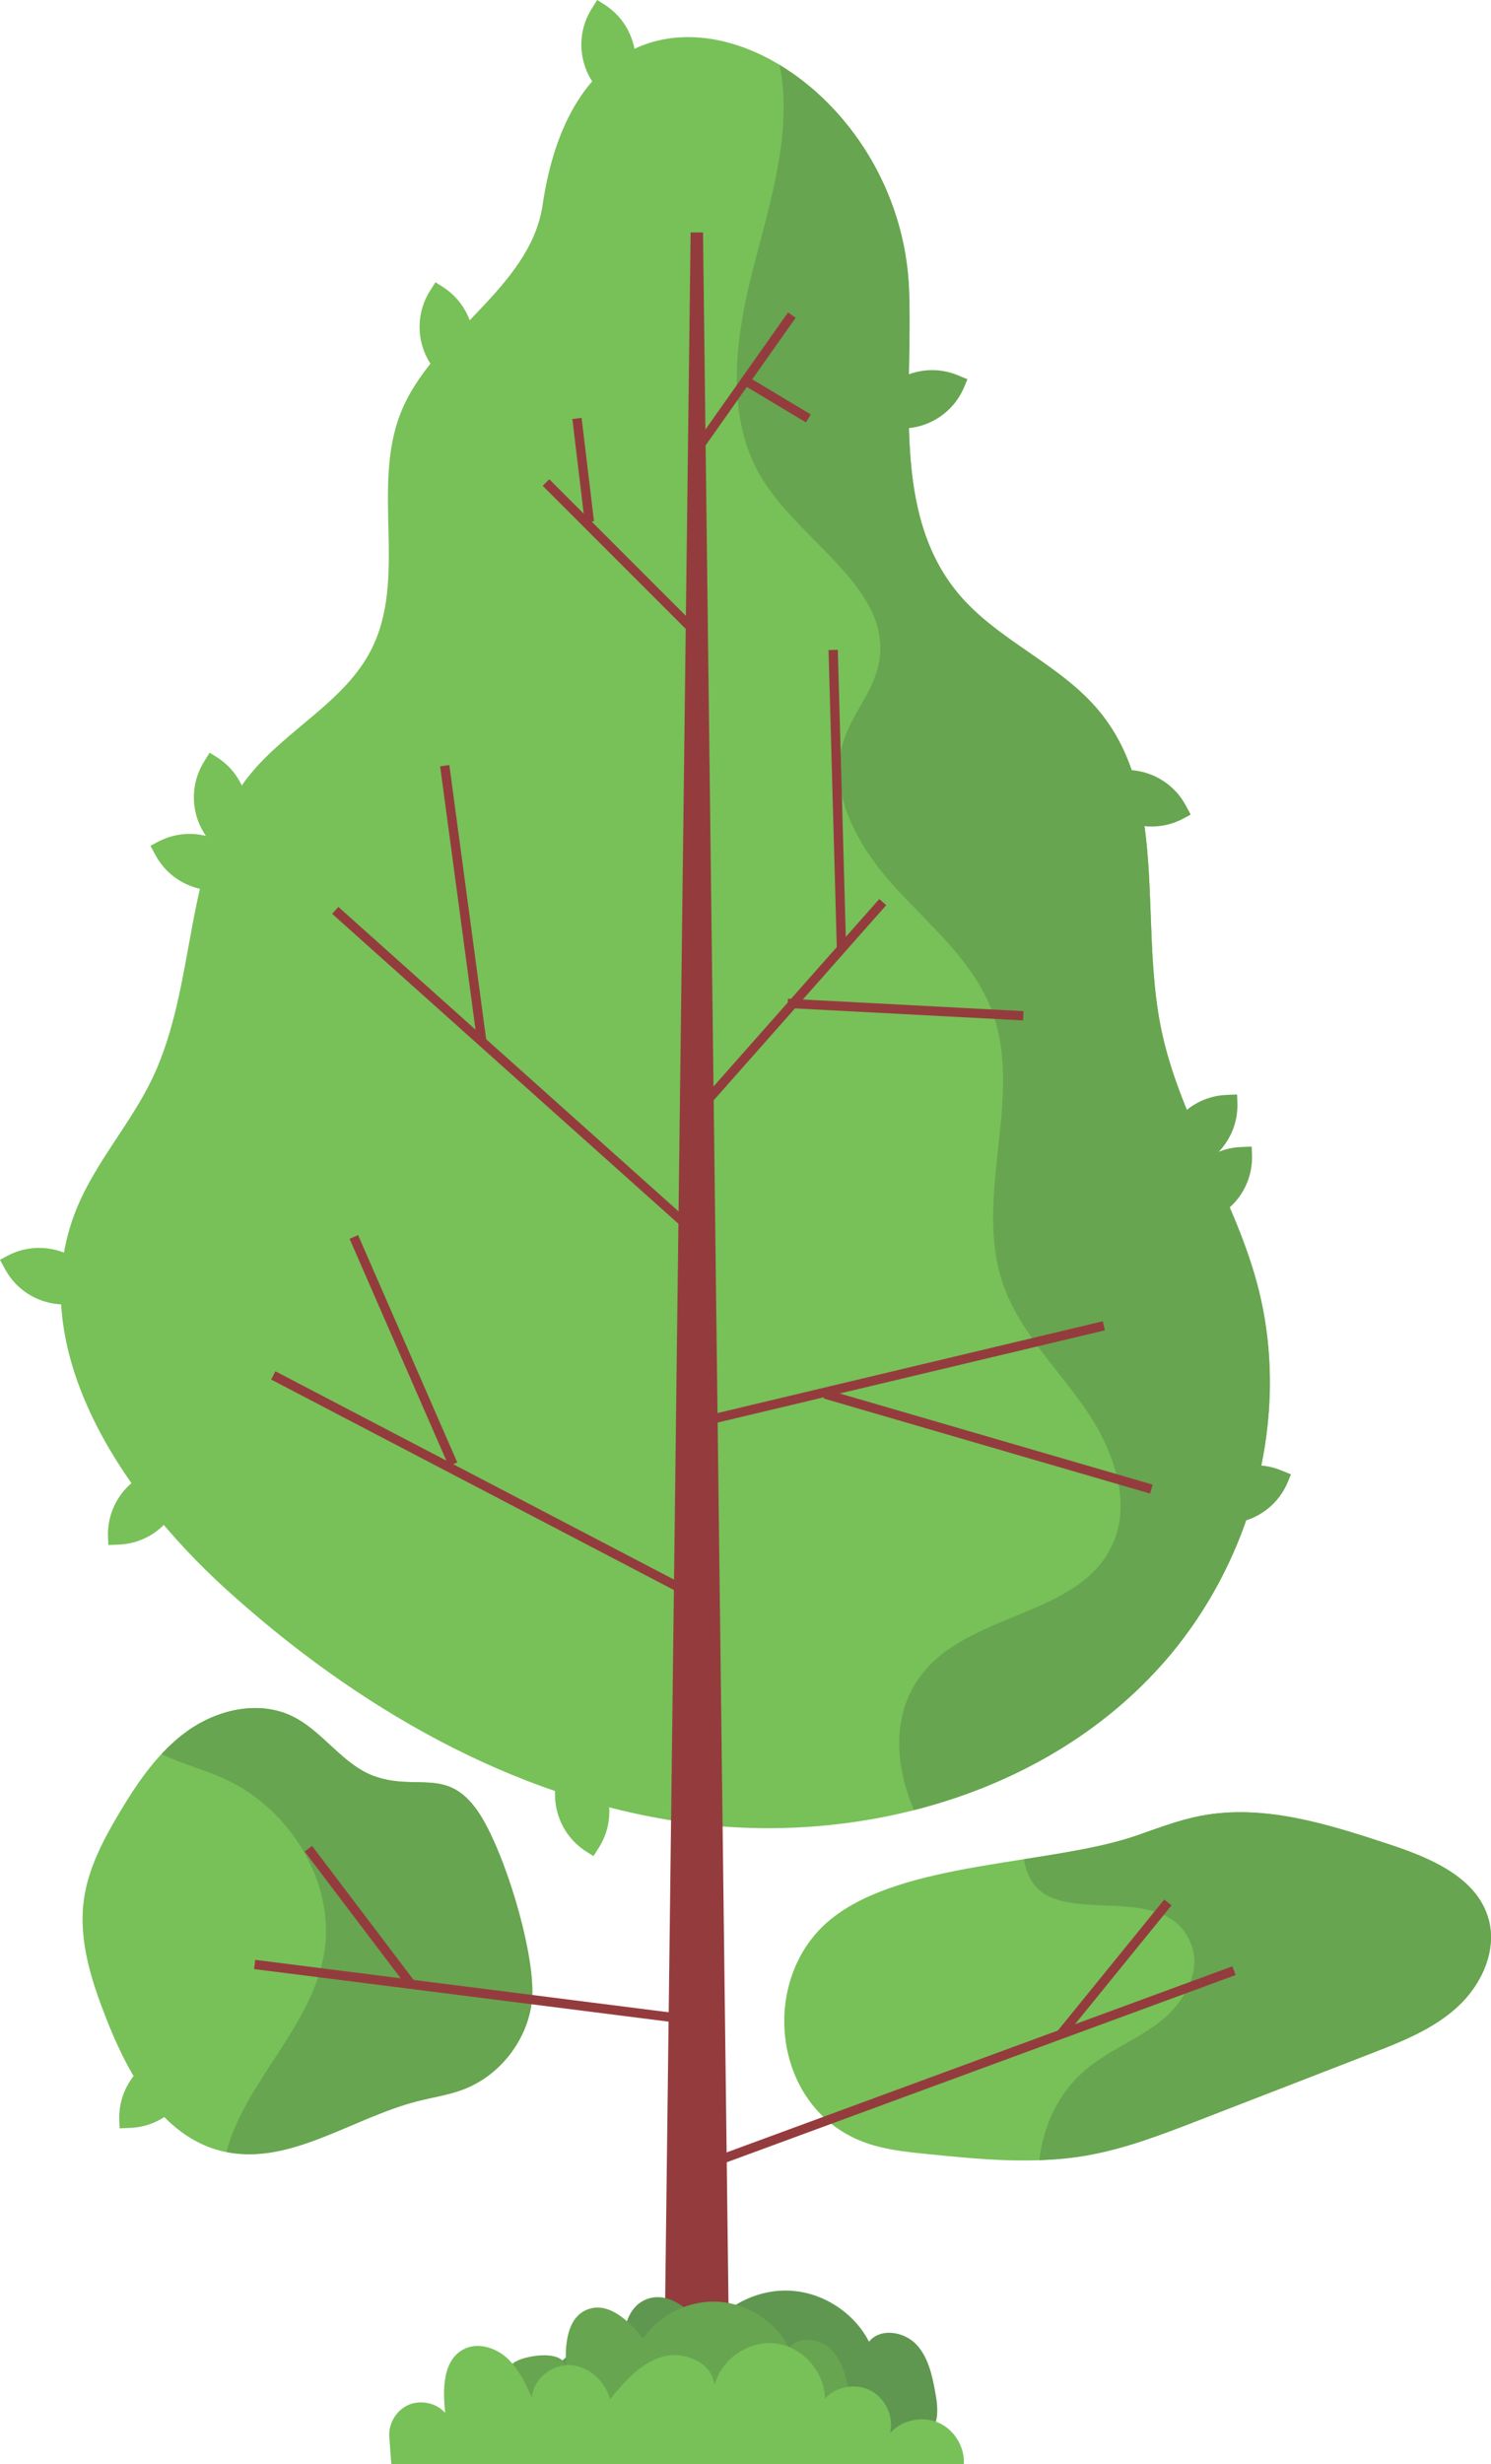
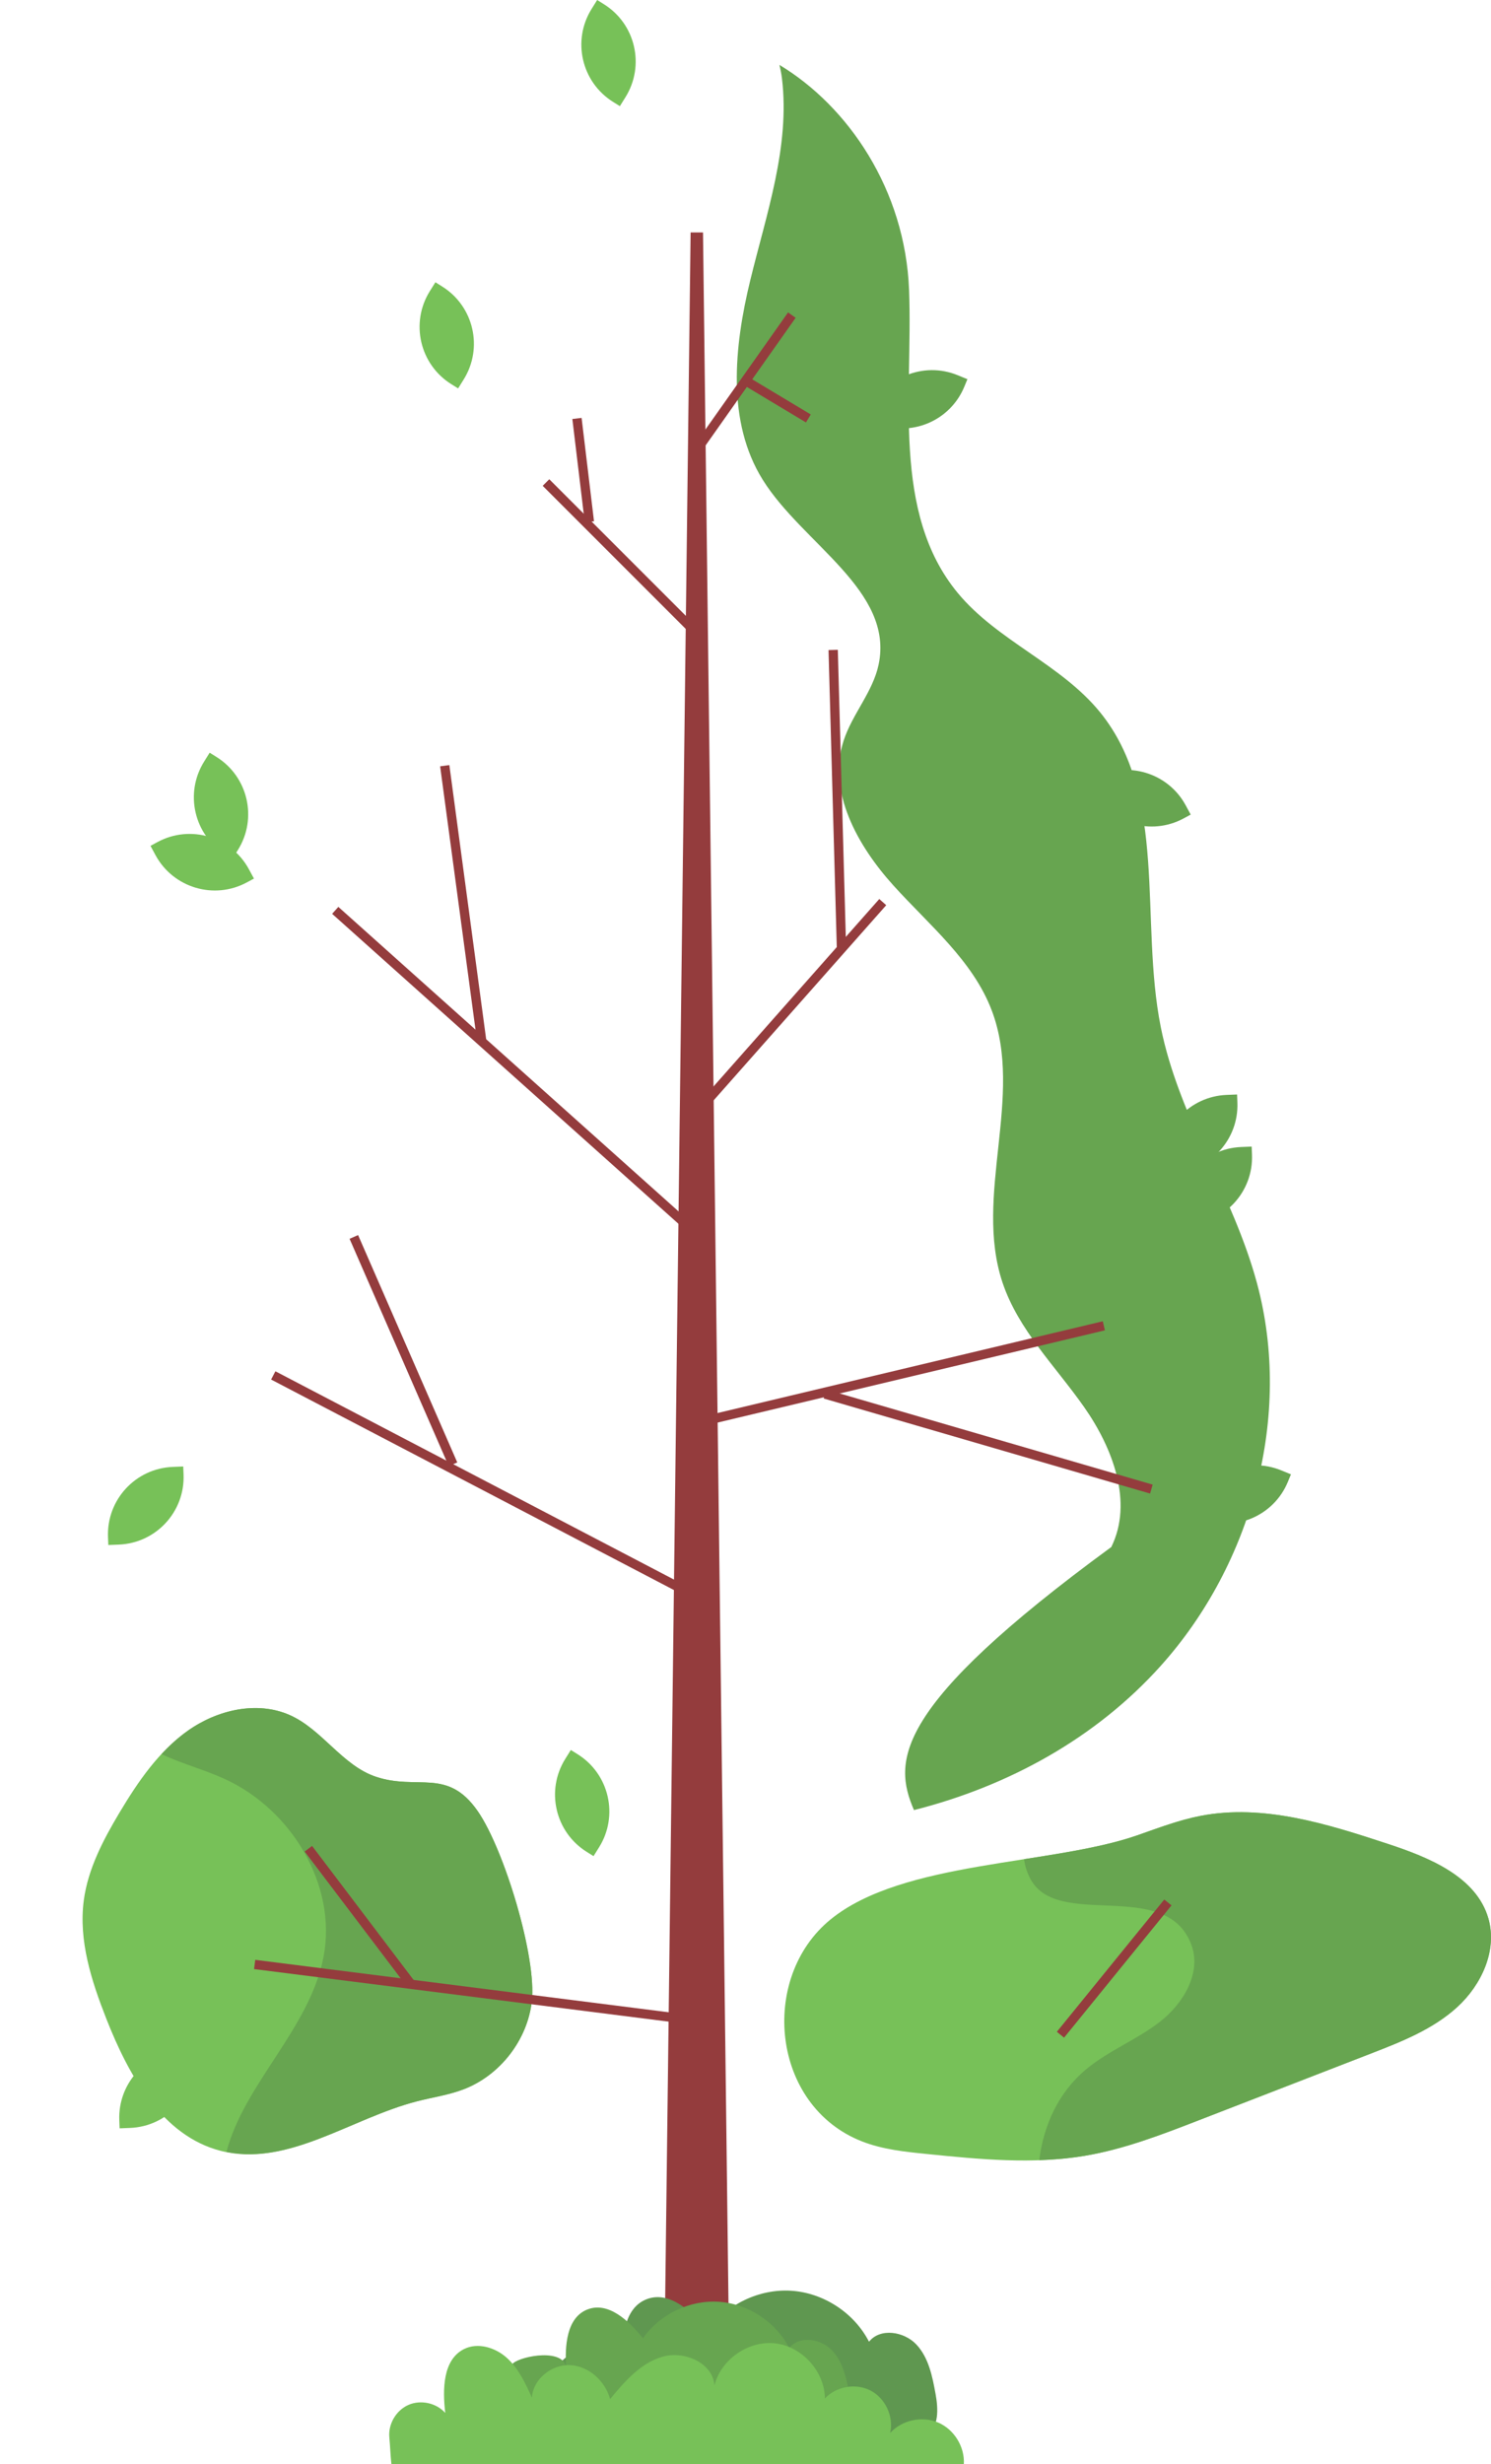
<svg xmlns="http://www.w3.org/2000/svg" style="isolation:isolate" viewBox="190.855 243.647 120.273 198.715" width="120.273pt" height="198.715pt">
  <g>
-     <path d=" M 234.627 260.161 C 233.621 266.977 225.65 270.595 223.149 277.015 C 220.81 283.021 223.725 290.282 220.805 296.028 C 218.673 300.224 213.995 302.448 211.027 306.1 C 205.557 312.829 206.876 322.83 203.124 330.648 C 201.369 334.305 198.539 337.393 197.018 341.152 C 192.626 352.008 200.412 363.923 209.083 371.792 C 219.479 381.226 232.162 388.64 246.063 390.597 C 259.963 392.555 275.112 388.423 284.488 377.976 C 291.865 369.757 295.121 357.823 292.26 347.156 C 290.347 340.022 285.929 333.693 284.486 326.449 C 282.776 317.864 285.109 307.864 279.586 301.073 C 276.428 297.19 271.305 295.322 268.115 291.465 C 262.749 284.974 264.501 275.478 264.187 267.06 C 263.461 247.679 238.17 236.163 234.627 260.161 Z " fill="rgb(119,193,88)" />
-     <path d=" M 292.26 347.156 C 290.347 340.022 285.929 333.693 284.486 326.449 C 282.776 317.864 285.109 307.864 279.586 301.073 C 276.428 297.19 271.305 295.322 268.115 291.465 C 262.749 284.974 264.501 275.478 264.187 267.06 C 263.883 258.933 259.255 252.202 253.726 248.88 C 253.815 249.234 253.887 249.596 253.932 249.966 C 254.595 255.453 252.683 260.873 251.377 266.243 C 250.07 271.613 249.457 277.654 252.386 282.342 C 255.615 287.509 262.986 291.275 261.729 297.238 C 261.264 299.45 259.601 301.228 258.905 303.379 C 257.579 307.482 260.03 311.845 262.92 315.045 C 265.811 318.246 269.337 321.107 270.861 325.142 C 273.472 332.047 269.383 340.066 271.723 347.067 C 272.998 350.884 276 353.82 278.31 357.115 C 280.618 360.41 282.28 364.786 280.499 368.395 C 277.812 373.836 269.601 373.684 265.573 378.225 C 262.808 381.344 262.899 385.696 264.582 389.609 C 272.203 387.677 279.248 383.814 284.488 377.976 C 291.865 369.757 295.121 357.823 292.26 347.156 Z " fill="rgb(103,165,80)" />
+     <path d=" M 292.26 347.156 C 290.347 340.022 285.929 333.693 284.486 326.449 C 282.776 317.864 285.109 307.864 279.586 301.073 C 276.428 297.19 271.305 295.322 268.115 291.465 C 262.749 284.974 264.501 275.478 264.187 267.06 C 263.883 258.933 259.255 252.202 253.726 248.88 C 253.815 249.234 253.887 249.596 253.932 249.966 C 254.595 255.453 252.683 260.873 251.377 266.243 C 250.07 271.613 249.457 277.654 252.386 282.342 C 255.615 287.509 262.986 291.275 261.729 297.238 C 261.264 299.45 259.601 301.228 258.905 303.379 C 257.579 307.482 260.03 311.845 262.92 315.045 C 265.811 318.246 269.337 321.107 270.861 325.142 C 273.472 332.047 269.383 340.066 271.723 347.067 C 272.998 350.884 276 353.82 278.31 357.115 C 280.618 360.41 282.28 364.786 280.499 368.395 C 262.808 381.344 262.899 385.696 264.582 389.609 C 272.203 387.677 279.248 383.814 284.488 377.976 C 291.865 369.757 295.121 357.823 292.26 347.156 Z " fill="rgb(103,165,80)" />
    <path d=" M 247.564 262.391 L 249.73 438.39 L 244.397 438.39 L 246.564 262.391 L 247.564 262.391 Z " fill="rgb(148,60,61)" />
    <path d=" M 214.204 381.936 C 211.559 380.779 208.375 381.534 206.018 383.2 C 203.66 384.865 201.986 387.317 200.504 389.795 C 199.183 392.006 197.95 394.347 197.612 396.9 C 197.184 400.139 198.233 403.379 199.426 406.42 C 201.215 410.98 203.932 415.893 208.682 417.092 C 214.038 418.444 219.137 414.472 224.486 413.094 C 225.736 412.771 227.027 412.59 228.233 412.132 C 231.181 411.012 233.396 408.164 233.755 405.031 C 234.162 401.49 231.529 392.779 229.393 389.696 C 226.939 386.155 224.552 388.05 221.177 386.92 C 218.453 386.008 216.835 383.087 214.204 381.936 Z " fill="rgb(119,193,88)" />
    <path d=" M 282.615 391.636 C 284.283 391.053 285.943 390.416 287.678 390.078 C 292.756 389.089 297.937 390.729 302.85 392.348 C 306.175 393.443 309.959 394.996 310.921 398.362 C 311.65 400.918 310.364 403.707 308.4 405.498 C 306.438 407.289 303.897 408.287 301.42 409.247 C 296.807 411.035 292.194 412.822 287.581 414.61 C 284.57 415.777 281.534 416.951 278.351 417.487 C 274.16 418.192 269.871 417.769 265.643 417.343 C 263.861 417.164 262.054 416.979 260.386 416.324 C 253.073 413.456 252.078 403.153 257.838 398.438 C 263.661 393.671 275.665 394.066 282.615 391.636 Z " fill="rgb(119,193,88)" />
    <path d=" M 261.783 316.142 L 246.45 333.475 L 247.011 333.972 L 262.344 316.639" fill="rgb(148,60,61)" />
    <path d=" M 254.424 268.84 L 246.424 280.174 L 247.037 280.607 L 255.037 269.273" fill="rgb(148,60,61)" />
    <path d=" M 234.632 282.822 L 246.632 294.822 L 247.163 294.291 L 235.163 282.291" fill="rgb(148,60,61)" />
    <path d=" M 209.119 417.176 C 214.315 418.215 219.283 414.434 224.486 413.094 C 225.736 412.771 227.027 412.59 228.233 412.132 C 231.181 411.012 233.396 408.164 233.755 405.031 C 234.162 401.49 231.529 392.779 229.393 389.696 C 226.939 386.155 224.552 388.05 221.177 386.92 C 218.453 386.008 216.835 383.087 214.204 381.936 C 211.559 380.779 208.376 381.534 206.018 383.2 C 205.234 383.753 204.532 384.398 203.882 385.098 C 205.53 385.872 207.328 386.342 208.991 387.103 C 214.347 389.553 218.06 395.646 216.956 401.433 C 215.853 407.209 210.564 411.655 209.119 417.176 Z " fill="rgb(103,165,80)" />
    <path d=" M 302.85 392.348 C 297.937 390.729 292.756 389.089 287.678 390.078 C 285.943 390.416 284.283 391.053 282.615 391.636 C 280.063 392.528 276.826 393.04 273.466 393.566 C 273.511 394.014 273.65 394.495 273.9 395.017 C 276.009 399.412 284.92 394.939 286.965 400.488 C 287.787 402.719 286.321 405.191 284.449 406.657 C 282.578 408.123 280.287 408.992 278.462 410.515 C 276.254 412.356 275.035 415.004 274.688 417.835 C 275.914 417.793 277.137 417.691 278.351 417.487 C 281.534 416.951 284.57 415.777 287.581 414.61 C 292.194 412.822 296.807 411.035 301.42 409.247 C 303.897 408.287 306.438 407.289 308.4 405.498 C 310.364 403.707 311.65 400.918 310.921 398.362 C 309.96 394.996 306.175 393.443 302.85 392.348 Z " fill="rgb(103,165,80)" />
    <path d=" M 212.724 354.889 L 246.224 372.389 L 246.571 371.724 L 213.071 354.224" fill="rgb(148,60,61)" />
    <path d=" M 211.35 402.429 L 246.85 406.929 L 246.945 406.185 L 211.445 401.685" fill="rgb(148,60,61)" />
-     <path d=" M 290.268 402.205 L 246.768 418.205 L 247.027 418.909 L 290.527 402.909" fill="rgb(148,60,61)" />
    <path d=" M 248.484 358.421 L 279.984 350.921 L 279.811 350.192 L 248.311 357.692" fill="rgb(148,60,61)" />
    <path d=" M 217.647 317.336 L 246.147 342.836 L 246.648 342.277 L 218.148 316.777" fill="rgb(148,60,61)" />
-     <path d=" M 273.417 325.182 L 254.417 324.182 L 254.378 324.931 L 273.378 325.931" fill="rgb(148,60,61)" />
    <path d=" M 226.359 305.441 L 229.359 327.774 L 230.102 327.674 L 227.102 305.341" fill="rgb(148,60,61)" />
    <path d=" M 237.025 277.435 L 238.025 285.768 L 238.77 285.679 L 237.77 277.346" fill="rgb(148,60,61)" />
    <path d=" M 256.256 277.069 L 251.256 274.069 L 250.871 274.712 L 255.871 277.712" fill="rgb(148,60,61)" />
    <path d=" M 257.689 296.067 L 258.356 320.067 L 259.105 320.046 L 258.438 296.046" fill="rgb(148,60,61)" />
    <path d=" M 257.293 356.417 L 283.626 364.084 L 283.835 363.364 L 257.502 355.697" fill="rgb(148,60,61)" />
    <path d=" M 219.054 343.541 L 227.054 361.874 L 227.741 361.574 L 219.741 343.241" fill="rgb(148,60,61)" />
    <path d=" M 215.432 392.95 L 223.765 403.95 L 224.363 403.497 L 216.029 392.497" fill="rgb(148,60,61)" />
    <path d=" M 284.772 396.82 L 276.106 407.487 L 276.689 407.96 L 285.355 397.293" fill="rgb(148,60,61)" />
    <path d=" M 241.125 434.296 C 240.98 432.305 241.148 429.782 243.006 429.054 C 244.864 428.325 246.702 430.06 247.949 431.617 C 249.438 429.474 252.092 428.196 254.695 428.368 C 257.3 428.541 259.762 430.156 260.955 432.478 C 261.855 431.342 263.786 431.646 264.776 432.704 C 265.767 433.762 266.066 435.272 266.325 436.697 C 266.54 437.88 266.62 439.379 265.583 439.985 C 265.146 440.24 264.616 440.255 264.111 440.263 C 259.266 440.338 254.42 440.413 249.574 440.488 C 246.765 440.532 243.952 440.577 241.144 440.437 C 239.36 440.347 236.589 440.565 235.476 438.811 C 234.563 437.372 235.156 434.883 236.407 433.826 C 237.195 433.161 240.992 432.469 241.125 434.296 Z " fill="rgb(95,151,80)" />
    <path d=" M 236.532 434.632 C 236.4 432.827 236.552 430.539 238.237 429.878 C 239.922 429.217 241.589 430.79 242.721 432.203 C 244.071 430.259 246.478 429.101 248.84 429.257 C 251.201 429.413 253.435 430.878 254.518 432.983 C 255.333 431.953 257.084 432.229 257.982 433.188 C 258.881 434.148 259.153 435.518 259.388 436.811 C 259.582 437.883 259.654 439.243 258.714 439.793 C 258.318 440.023 257.838 440.037 257.38 440.044 C 252.984 440.112 248.59 440.181 244.195 440.249 C 241.646 440.288 239.095 440.33 236.548 440.202 C 234.93 440.121 232.417 440.319 231.408 438.728 C 230.58 437.423 231.117 435.165 232.252 434.207 C 232.966 433.604 236.411 432.976 236.532 434.632 Z " fill="rgb(103,165,80)" />
    <path d=" M 222.43 442.362 L 267.479 442.362 C 267.864 442.362 268.218 442.344 268.603 442.344 C 268.686 440.942 267.812 439.535 266.519 438.989 C 265.227 438.442 263.607 438.797 262.661 439.833 C 262.96 438.522 262.284 437.051 261.096 436.424 C 259.906 435.796 258.311 436.068 257.397 437.055 C 257.374 434.881 255.565 432.867 253.405 432.612 C 251.246 432.356 249.018 433.892 248.487 436 C 248.351 434.171 246.039 433.179 244.279 433.693 C 242.519 434.208 241.241 435.69 240.07 437.102 C 239.674 435.653 238.36 434.447 236.86 434.367 C 235.361 434.287 233.85 435.49 233.764 436.99 C 233.242 435.839 232.696 434.654 231.764 433.801 C 230.832 432.947 229.403 432.504 228.276 433.075 C 226.573 433.938 226.55 436.321 226.771 438.218 C 226.048 437.411 224.791 437.139 223.799 437.574 C 222.807 438.01 222.157 439.12 222.262 440.198 C 222.333 440.923 222.346 441.64 222.43 442.362 Z " fill="rgb(119,193,88)" />
    <path d=" M 240.311 251.865 L 240.858 252.207 L 241.306 251.489 C 242.898 248.94 242.123 245.582 239.573 243.989 L 239.026 243.647 L 238.578 244.365 C 236.985 246.915 237.761 250.272 240.311 251.865 Z " fill="rgb(119,193,88)" />
    <path d=" M 209.053 312.56 L 209.6 312.901 L 210.048 312.184 C 211.641 309.635 210.865 306.276 208.315 304.684 L 207.768 304.342 L 207.32 305.06 C 205.728 307.609 206.503 310.967 209.053 312.56 Z " fill="rgb(119,193,88)" />
    <path d=" M 238.187 392.979 L 238.733 393.321 L 239.182 392.604 C 240.774 390.055 239.999 386.696 237.449 385.104 L 236.901 384.762 L 236.454 385.479 C 234.861 388.029 235.637 391.387 238.187 392.979 Z " fill="rgb(119,193,88)" />
    <path d=" M 227.261 274.626 L 227.809 274.968 L 228.256 274.25 C 229.849 271.7 229.073 268.343 226.523 266.75 L 225.977 266.408 L 225.528 267.125 C 223.936 269.675 224.711 273.033 227.261 274.626 Z " fill="rgb(119,193,88)" />
    <path d=" M 210.772 314.8 L 211.34 314.493 L 210.938 313.749 C 209.509 311.104 206.206 310.118 203.561 311.548 L 202.994 311.854 L 203.396 312.599 C 204.825 315.243 208.127 316.229 210.772 314.8 Z " fill="rgb(119,193,88)" />
    <path d=" M 286.337 309.641 L 286.904 309.334 L 286.502 308.59 C 285.073 305.945 281.771 304.96 279.126 306.389 L 278.559 306.695 L 278.96 307.439 C 280.39 310.084 283.692 311.069 286.337 309.641 Z " fill="rgb(103,165,80)" />
    <path d=" M 268.646 274.821 L 268.892 274.225 L 268.109 273.903 C 265.328 272.762 262.148 274.091 261.006 276.872 L 260.762 277.469 L 261.544 277.79 C 264.324 278.932 267.505 277.603 268.646 274.821 Z " fill="rgb(103,165,80)" />
    <path d=" M 294.745 363.132 L 294.99 362.535 L 294.208 362.214 C 291.427 361.072 288.247 362.401 287.104 365.182 L 286.86 365.778 L 287.643 366.1 C 290.423 367.242 293.604 365.913 294.745 363.132 Z " fill="rgb(103,165,80)" />
-     <path d=" M 198.634 348.182 L 199.201 347.875 L 198.799 347.131 C 197.37 344.486 194.067 343.501 191.422 344.93 L 190.855 345.236 L 191.257 345.98 C 192.686 348.625 195.989 349.61 198.634 348.182 Z " fill="rgb(119,193,88)" />
    <path d=" M 205.662 362.546 L 205.637 361.901 L 204.792 361.935 C 201.788 362.054 199.449 364.585 199.567 367.589 L 199.593 368.233 L 200.438 368.2 C 203.442 368.081 205.781 365.55 205.662 362.546 Z " fill="rgb(119,193,88)" />
    <path d=" M 206.573 409.584 L 206.547 408.939 L 205.702 408.973 C 202.698 409.092 200.359 411.623 200.478 414.627 L 200.503 415.271 L 201.349 415.238 C 204.353 415.119 206.691 412.588 206.573 409.584 Z " fill="rgb(119,193,88)" />
    <path d=" M 291.848 336.751 L 291.822 336.106 L 290.978 336.14 C 287.974 336.259 285.635 338.79 285.753 341.794 L 285.779 342.438 L 286.624 342.405 C 289.628 342.286 291.967 339.755 291.848 336.751 Z " fill="rgb(103,165,80)" />
    <path d=" M 290.67 332.55 L 290.645 331.905 L 289.8 331.938 C 286.796 332.057 284.457 334.588 284.575 337.592 L 284.602 338.236 L 285.446 338.203 C 288.45 338.085 290.789 335.554 290.67 332.55 Z " fill="rgb(103,165,80)" />
  </g>
</svg>